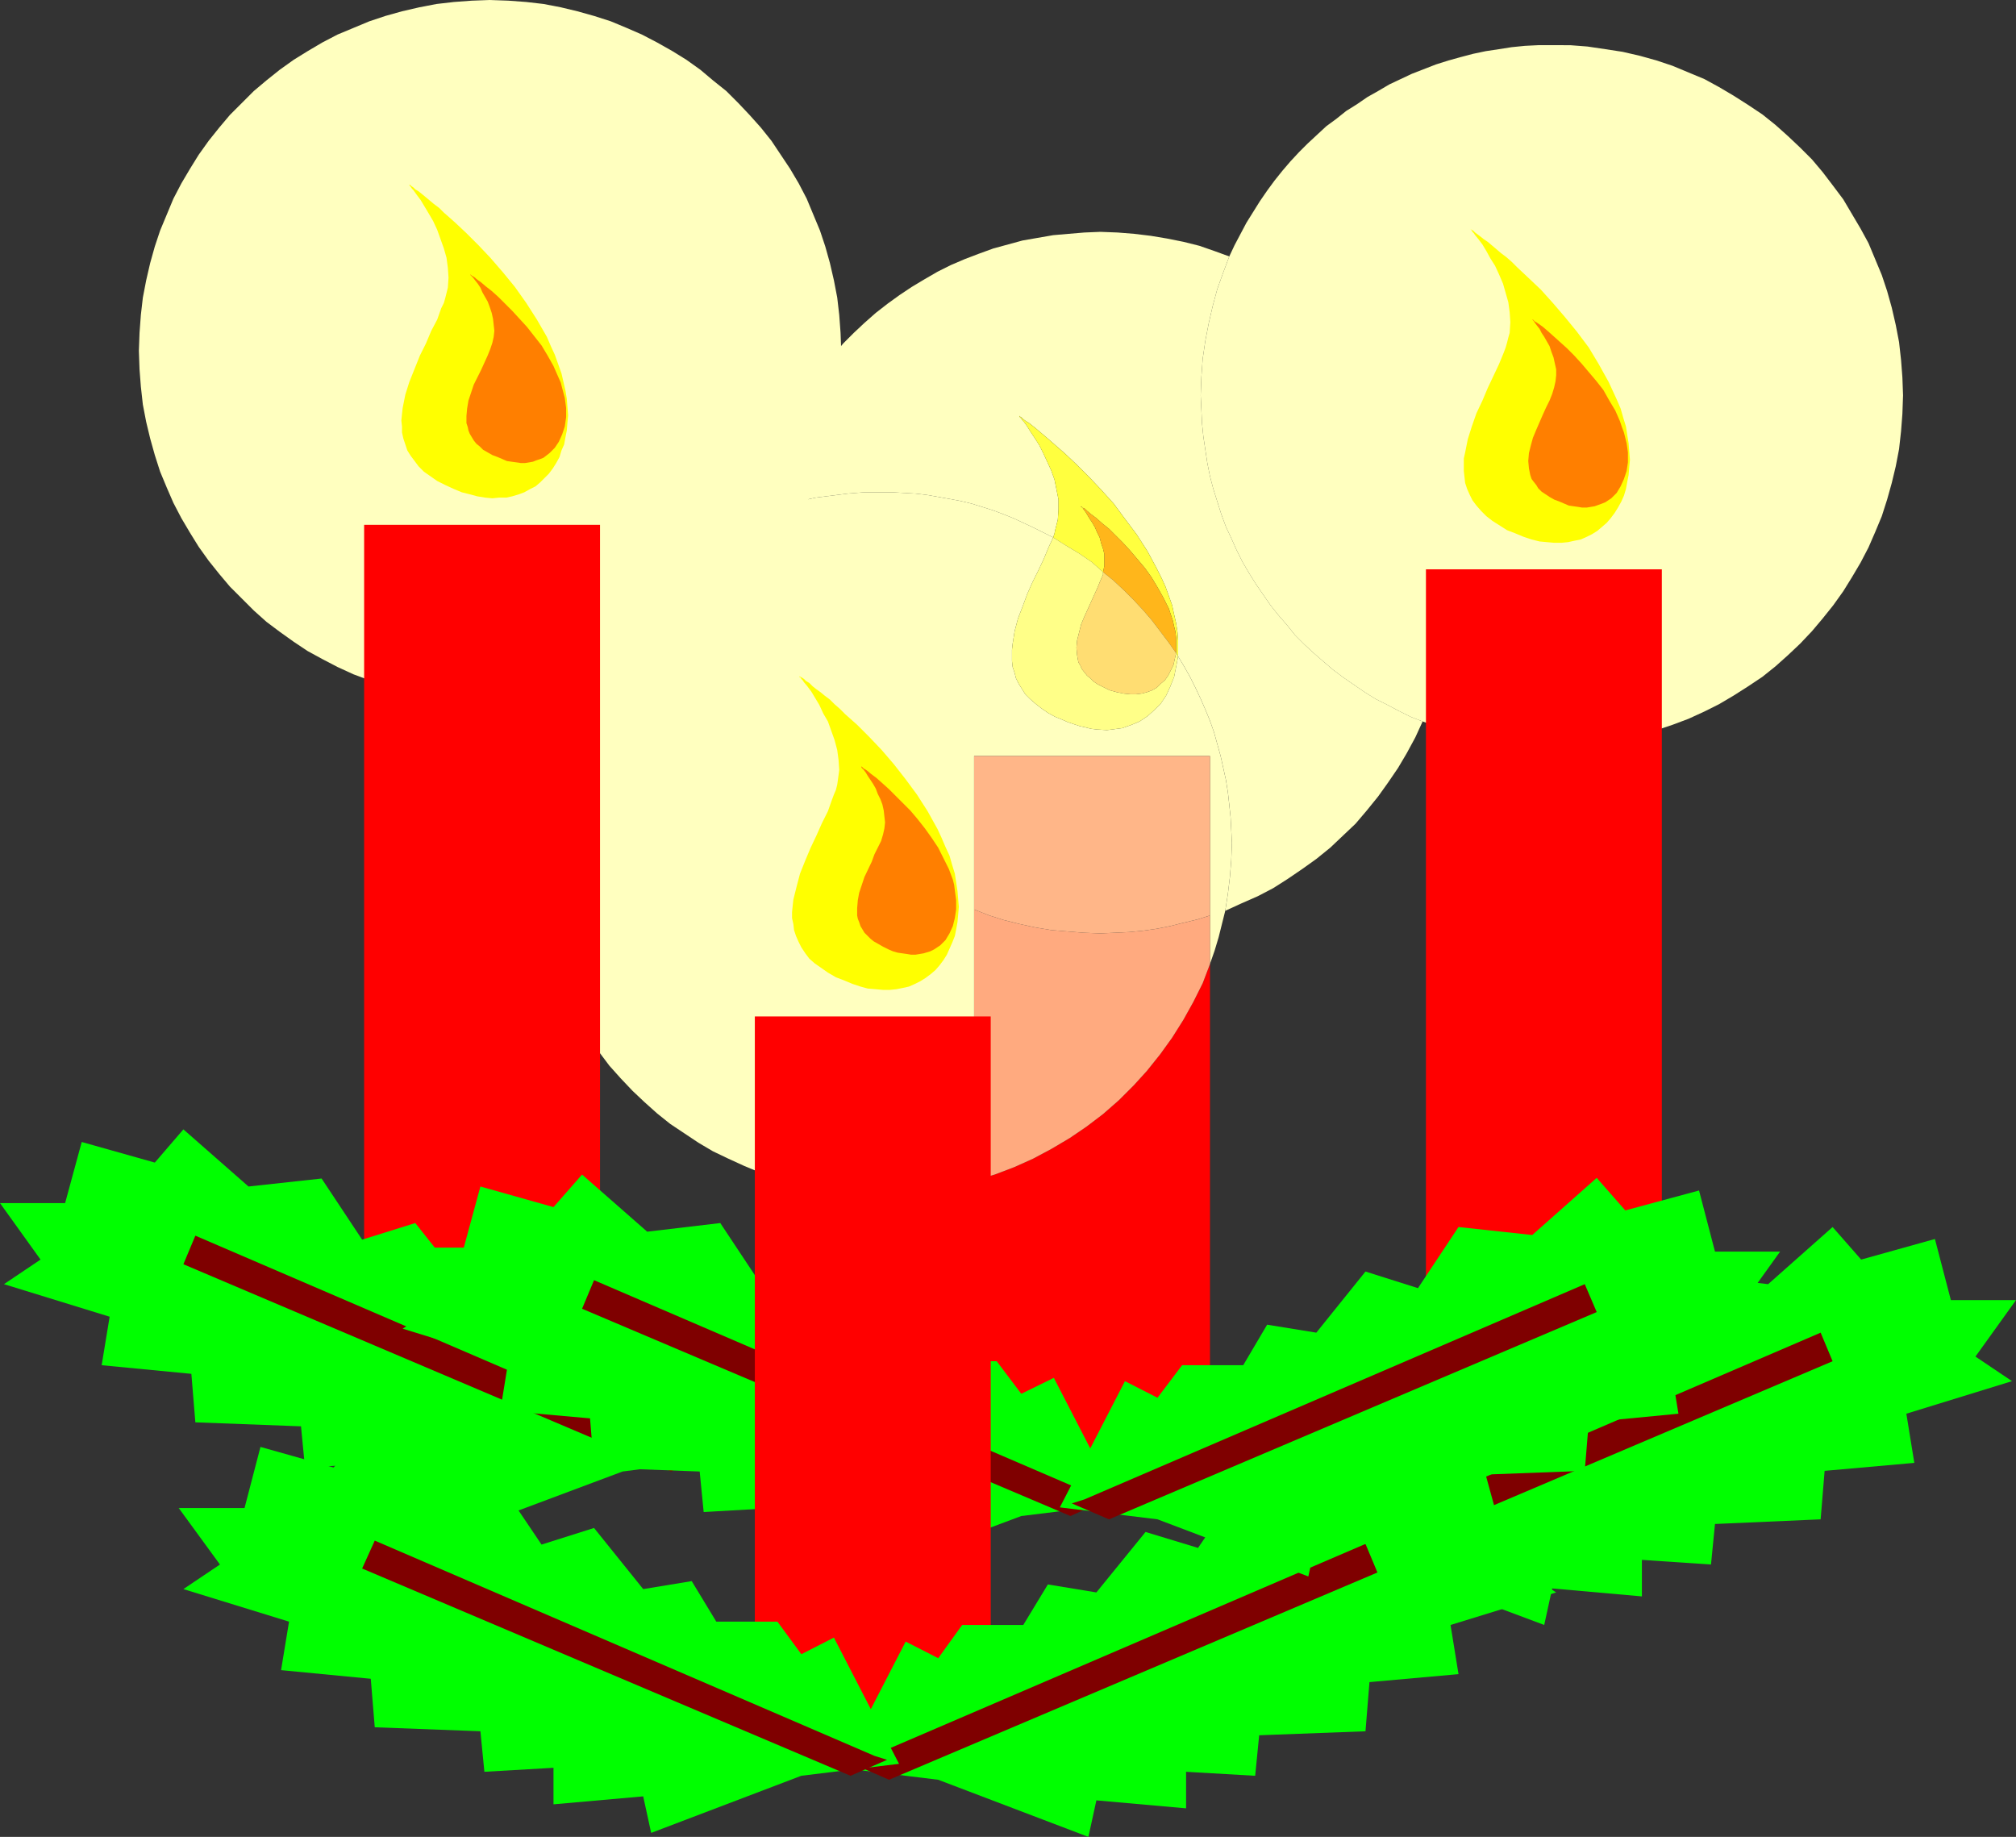
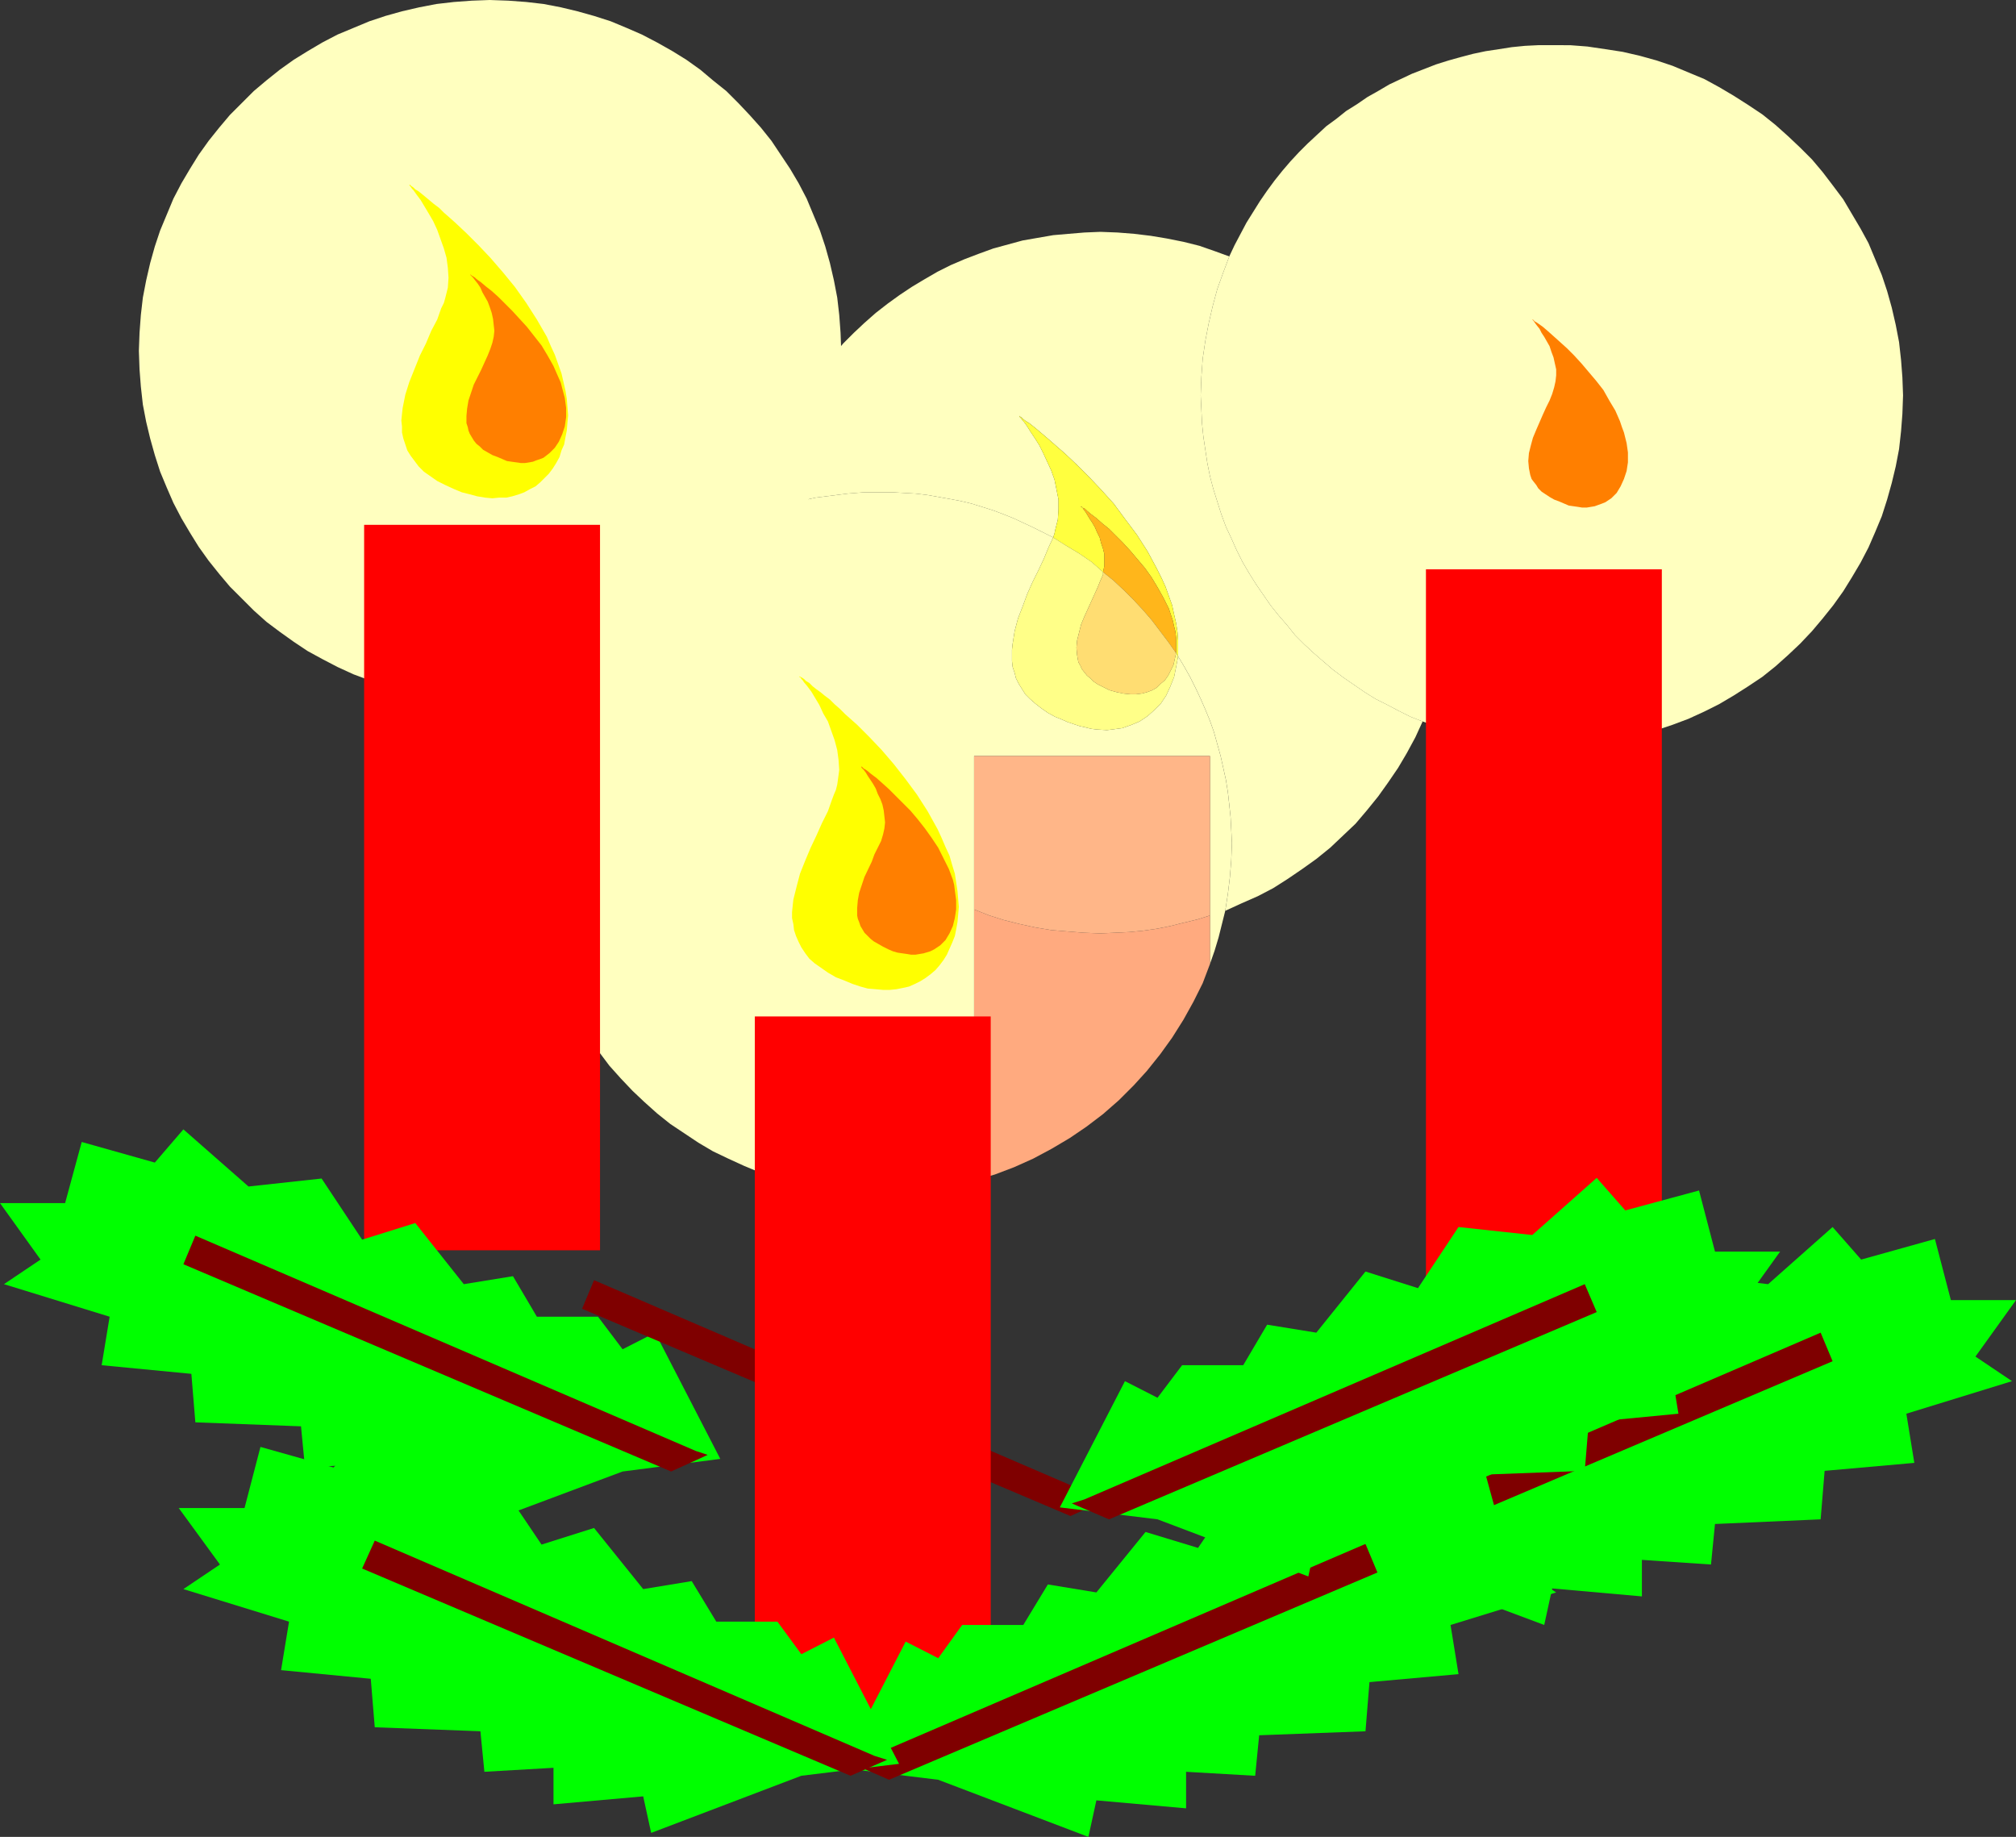
<svg xmlns="http://www.w3.org/2000/svg" xmlns:ns1="http://sodipodi.sourceforge.net/DTD/sodipodi-0.dtd" xmlns:ns2="http://www.inkscape.org/namespaces/inkscape" version="1.0" width="129.724mm" height="118.198mm" id="svg32" ns1:docname="Candles 05.wmf">
  <rect width="100%" height="100%" fill="#333333" stroke="none" />
  <ns1:namedview id="namedview32" pagecolor="#ffffff" bordercolor="#000000" borderopacity="0.25" ns2:showpageshadow="2" ns2:pageopacity="0.0" ns2:pagecheckerboard="0" ns2:deskcolor="#d1d1d1" ns2:document-units="mm" />
  <defs id="defs1">
    <pattern id="WMFhbasepattern" patternUnits="userSpaceOnUse" width="6" height="6" x="0" y="0" />
  </defs>
  <path style="fill:#ffffbf;fill-opacity:1;fill-rule:evenodd;stroke:none" d="m 292.011,96.132 0.162,-4.362 0.323,-4.524 0.646,-4.362 0.808,-4.201 0.97,-4.201 1.131,-4.201 1.454,-4.039 1.454,-3.878 -3.555,-1.293 -3.717,-1.293 -3.878,-0.969 -4.04,-0.808 -3.878,-0.646 -4.04,-0.485 -4.04,-0.323 -4.202,-0.162 -3.878,0.162 -3.878,0.323 -3.717,0.323 -3.717,0.646 -3.717,0.646 -3.555,0.969 -3.555,0.969 -3.555,1.293 -3.394,1.293 -3.394,1.454 -3.232,1.616 -3.07,1.777 -3.232,1.939 -2.909,1.939 -2.909,2.1 -2.909,2.262 -2.747,2.424 -2.586,2.424 -2.586,2.585 -2.262,2.747 -2.262,2.747 -2.262,2.908 -2.101,2.908 -1.939,3.07 -1.778,3.231 -1.616,3.231 -1.454,3.231 -1.454,3.393 -1.293,3.393 -1.131,3.554 -0.97,3.554 -0.808,3.716 3.555,-1.293 3.717,-1.131 3.717,-0.969 3.717,-0.808 3.878,-0.485 3.878,-0.485 4.04,-0.323 h 3.878 2.909 l 2.747,0.162 2.909,0.162 2.747,0.323 2.747,0.485 2.747,0.485 2.586,0.485 2.747,0.646 2.586,0.808 2.586,0.808 2.586,0.969 2.424,0.969 4.848,2.262 4.848,2.424 0.323,-0.969 0.162,-0.808 0.323,-1.293 0.323,-1.293 0.162,-2.424 v -2.424 l -0.485,-2.424 -0.485,-2.424 -0.808,-2.262 -0.97,-2.1 -0.97,-2.1 -0.97,-1.939 -1.131,-1.777 -0.97,-1.454 -0.808,-1.293 -0.808,-1.131 -0.323,-0.323 -0.323,-0.485 -0.323,-0.323 -0.162,-0.162 v -0.162 h -0.162 0.162 l 0.162,0.162 0.485,0.323 0.323,0.323 0.646,0.485 0.808,0.485 0.808,0.646 0.808,0.646 2.101,1.777 1.131,0.969 1.293,1.131 1.293,1.131 1.293,1.131 2.909,2.747 2.909,2.908 2.909,3.07 3.07,3.393 2.747,3.716 2.909,3.878 2.586,4.039 2.262,4.201 1.131,2.262 0.97,2.1 0.808,2.262 0.808,2.262 0.485,2.262 0.485,2.1 0.323,2.1 0.162,2.1 v 1.939 1.939 l 1.454,2.424 1.454,2.585 1.293,2.585 1.293,2.747 1.131,2.585 1.131,2.747 0.97,2.747 0.808,2.908 0.808,2.908 0.646,2.908 0.646,2.908 0.485,3.07 0.323,2.908 0.323,3.07 0.162,3.07 0.162,3.231 -0.162,4.201 -0.323,4.039 -0.485,4.039 -0.646,4.201 3.878,-1.777 4.04,-1.777 3.717,-1.939 3.555,-2.262 3.555,-2.424 3.394,-2.424 3.394,-2.747 3.07,-2.908 3.07,-2.908 2.747,-3.231 2.747,-3.393 2.424,-3.393 2.424,-3.554 2.101,-3.554 2.101,-3.878 1.778,-3.878 -2.909,-1.131 -2.909,-1.454 -2.747,-1.454 -2.909,-1.454 -2.586,-1.616 -2.586,-1.777 -2.586,-1.777 -2.586,-1.939 -2.262,-1.939 -2.424,-2.1 -2.262,-2.1 -2.262,-2.262 -1.939,-2.424 -2.101,-2.424 -1.939,-2.424 -1.778,-2.585 -1.778,-2.585 -1.616,-2.585 -1.616,-2.747 -1.454,-2.908 -1.293,-2.908 -1.293,-2.747 -1.131,-3.07 -0.97,-3.07 -0.97,-3.07 -0.808,-3.07 -0.646,-3.231 -0.485,-3.231 -0.485,-3.231 -0.323,-3.231 -0.162,-3.393 z" id="path1" />
-   <path style="fill:#ff0000;fill-opacity:1;fill-rule:evenodd;stroke:none" d="m 236.905,287.105 v 73.351 h 57.368 V 234.434 l -1.778,4.685 -2.262,4.524 -2.424,4.362 -2.747,4.362 -2.909,4.039 -3.232,4.039 -3.232,3.554 -3.555,3.554 -3.878,3.393 -4.04,3.07 -4.04,2.747 -4.363,2.585 -4.525,2.424 -4.686,2.1 -4.686,1.777 z" id="path2" />
  <path style="fill:#ffff3f;fill-opacity:1;fill-rule:evenodd;stroke:none" d="m 262.923,123.114 v 0 l 0.162,0.162 0.162,0.162 0.323,0.162 0.323,0.162 0.485,0.485 0.97,0.808 1.293,0.969 1.454,1.293 1.616,1.293 1.616,1.616 1.778,1.777 1.778,1.939 1.778,2.1 1.778,2.1 1.616,2.262 1.454,2.424 1.454,2.585 1.293,2.585 0.485,1.454 0.485,1.454 0.323,1.454 0.323,1.293 0.162,1.454 v 1.293 1.131 1.293 l 0.485,0.808 v -1.939 -1.939 l -0.162,-2.1 -0.323,-2.1 -0.485,-2.1 -0.485,-2.262 -0.808,-2.262 -0.808,-2.262 -0.97,-2.1 -1.131,-2.262 -2.262,-4.201 -2.586,-4.039 -2.909,-3.878 -2.747,-3.716 -3.07,-3.393 -2.909,-3.07 -2.909,-2.908 -2.909,-2.747 -1.293,-1.131 -1.293,-1.131 -1.293,-1.131 -1.131,-0.969 -2.101,-1.777 -0.808,-0.646 -0.808,-0.646 -0.808,-0.485 -0.646,-0.485 -0.323,-0.323 -0.485,-0.323 -0.162,-0.162 h -0.162 0.162 v 0.162 l 0.162,0.162 0.323,0.323 0.323,0.485 0.323,0.323 0.808,1.131 0.808,1.293 0.97,1.454 1.131,1.777 0.97,1.939 0.97,2.1 0.97,2.1 0.808,2.262 0.485,2.424 0.485,2.424 v 2.424 l -0.162,2.424 -0.323,1.293 -0.323,1.293 -0.162,0.808 -0.323,0.969 3.07,1.939 3.232,1.939 3.07,2.1 2.747,2.424 0.323,-1.454 v -1.454 -1.454 l -0.323,-1.293 -0.485,-1.454 -0.323,-1.293 -0.646,-1.293 -0.485,-1.131 -0.646,-1.131 -0.646,-0.969 -0.485,-0.808 -0.485,-0.808 -0.485,-0.646 -0.323,-0.485 -0.323,-0.162 z" id="path3" />
  <path style="fill:#ffb61b;fill-opacity:1;fill-rule:evenodd;stroke:none" d="m 284.254,147.995 -1.293,-2.585 -1.454,-2.585 -1.454,-2.424 -1.616,-2.262 -1.778,-2.1 -1.778,-2.1 -1.778,-1.939 -1.778,-1.777 -1.616,-1.616 -1.616,-1.293 -1.454,-1.293 -1.293,-0.969 -0.97,-0.808 -0.485,-0.485 -0.323,-0.162 -0.323,-0.162 -0.162,-0.162 -0.162,-0.162 v 0 0.162 l 0.323,0.162 0.323,0.485 0.485,0.646 0.485,0.808 0.485,0.808 0.646,0.969 0.646,1.131 0.485,1.131 0.646,1.293 0.323,1.293 0.485,1.454 0.323,1.293 v 1.454 1.454 l -0.323,1.454 2.586,2.1 2.424,2.262 2.424,2.424 2.262,2.424 2.101,2.424 4.04,5.332 1.939,2.747 v -1.293 -1.131 -1.293 l -0.162,-1.454 -0.323,-1.293 -0.323,-1.454 -0.485,-1.454 z" id="path4" />
  <path style="fill:#ffffbf;fill-opacity:1;fill-rule:evenodd;stroke:none" d="m 377.497,10.987 h -3.394 l -3.232,0.162 -3.232,0.323 -3.07,0.485 -3.232,0.485 -3.07,0.646 -3.07,0.808 -2.909,0.808 -3.07,0.969 -2.909,1.131 -2.909,1.131 -2.747,1.293 -2.747,1.293 -2.747,1.616 -2.586,1.454 -2.586,1.777 -2.586,1.616 -2.424,1.939 -2.424,1.777 -2.262,2.1 -2.262,2.1 -2.101,2.1 -2.101,2.262 -1.939,2.262 -1.939,2.424 -1.778,2.424 -1.778,2.585 -1.616,2.585 -1.616,2.585 -1.454,2.747 -1.454,2.747 -1.293,2.747 -1.454,3.878 -1.454,4.039 -1.131,4.201 -0.97,4.201 -0.808,4.201 -0.646,4.362 -0.323,4.524 -0.162,4.362 0.162,3.393 0.162,3.393 0.323,3.231 0.485,3.231 0.485,3.231 0.646,3.231 0.808,3.07 0.97,3.07 0.97,3.07 1.131,3.07 1.293,2.747 1.293,2.908 1.454,2.908 1.616,2.747 1.616,2.585 1.778,2.585 1.778,2.585 1.939,2.424 2.101,2.424 1.939,2.424 2.262,2.262 2.262,2.1 2.424,2.1 2.262,1.939 2.586,1.939 2.586,1.777 2.586,1.777 2.586,1.616 2.909,1.454 2.747,1.454 2.909,1.454 2.909,1.131 3.717,1.293 3.717,1.293 3.878,0.969 3.878,0.969 4.04,0.646 4.04,0.485 4.04,0.323 h 4.202 4.363 l 4.202,-0.323 4.363,-0.646 4.202,-0.646 4.202,-0.969 4.04,-1.293 3.878,-1.293 3.878,-1.454 3.878,-1.777 3.555,-1.777 3.555,-2.1 3.555,-2.262 3.394,-2.262 3.232,-2.585 3.07,-2.747 2.909,-2.747 2.909,-3.07 2.586,-3.07 2.586,-3.231 2.424,-3.393 2.101,-3.393 2.101,-3.554 1.939,-3.716 1.616,-3.716 1.616,-3.878 1.293,-4.039 1.131,-4.039 0.97,-4.039 0.808,-4.201 0.485,-4.362 0.323,-4.201 0.162,-4.524 -0.162,-4.362 -0.323,-4.201 -0.485,-4.362 -0.808,-4.201 -0.97,-4.201 -1.131,-4.039 -1.293,-3.878 -1.616,-3.878 -1.616,-3.878 -1.939,-3.554 -2.101,-3.554 -2.101,-3.554 -2.424,-3.231 -2.586,-3.393 -2.586,-3.07 -2.909,-2.908 -2.909,-2.747 -3.07,-2.747 -3.232,-2.585 -3.394,-2.262 -3.555,-2.262 -3.555,-2.1 -3.555,-1.939 -3.878,-1.616 -3.878,-1.616 -3.878,-1.293 -4.04,-1.131 -4.202,-0.969 -4.202,-0.646 -4.363,-0.646 -4.202,-0.323 z" id="path5" />
  <path style="fill:#ffffbf;fill-opacity:1;fill-rule:evenodd;stroke:none" d="m 286.516,159.628 -0.485,2.585 -0.485,2.424 -0.97,2.424 -0.97,2.1 -1.293,1.939 -1.616,1.616 -1.616,1.454 -1.939,1.293 -1.939,0.808 -2.262,0.808 -2.424,0.323 -1.293,0.162 -2.586,-0.162 -1.293,-0.162 -1.293,-0.323 -1.454,-0.323 -1.454,-0.485 -1.454,-0.485 -1.454,-0.646 -1.616,-0.646 -1.778,-0.969 -1.616,-1.131 -1.454,-1.131 -1.293,-1.131 -1.131,-1.131 -0.808,-1.293 -0.808,-1.293 -0.646,-1.293 -0.323,-1.293 -0.485,-1.454 -0.162,-1.454 v -1.454 -1.293 l 0.162,-1.454 0.485,-3.07 0.808,-3.07 1.131,-2.908 1.131,-3.07 1.293,-2.908 1.454,-2.908 1.293,-2.747 1.131,-2.747 1.131,-2.424 -4.848,-2.424 -4.848,-2.262 -2.424,-0.969 -2.586,-0.969 -2.586,-0.808 -2.586,-0.808 -2.747,-0.646 -2.586,-0.485 -2.747,-0.485 -2.747,-0.485 -2.747,-0.323 -2.909,-0.162 -2.747,-0.162 h -2.909 -3.878 l -4.04,0.323 -3.878,0.485 -3.878,0.485 -3.717,0.808 -3.717,0.969 -3.717,1.131 -3.555,1.293 -2.909,1.293 -2.909,1.293 -2.909,1.293 -2.747,1.616 -2.747,1.616 -2.747,1.616 -2.586,1.939 -2.586,1.939 -2.424,1.939 -2.424,2.1 -2.262,2.1 -2.262,2.262 -2.101,2.262 -2.101,2.424 -1.939,2.585 -1.939,2.585 -1.778,2.585 -1.616,2.747 -1.616,2.747 -1.454,2.747 -1.293,2.908 -1.293,2.908 -1.131,3.07 -1.131,3.07 -0.97,3.07 -0.808,3.231 -0.646,3.07 -0.646,3.231 -0.323,3.393 -0.485,3.393 -0.162,3.231 v 3.554 l 0.162,4.362 0.323,4.201 0.485,4.362 0.646,4.201 1.131,4.039 1.131,4.039 1.293,4.039 1.616,3.878 1.616,3.878 1.939,3.554 1.939,3.554 2.262,3.554 2.424,3.231 2.424,3.231 2.747,3.07 2.909,3.07 2.909,2.747 3.07,2.747 3.232,2.585 3.394,2.262 3.394,2.262 3.555,2.1 3.717,1.777 3.878,1.777 3.878,1.616 3.878,1.131 4.04,1.293 4.202,0.969 4.202,0.646 4.202,0.646 4.363,0.323 h 4.363 2.909 l 3.07,-0.162 2.747,-0.162 2.909,-0.485 2.909,-0.323 2.747,-0.646 2.747,-0.485 2.747,-0.808 v -65.919 -37.322 h 57.368 v 38.776 11.794 l 1.131,-3.231 0.97,-3.231 0.808,-3.231 0.808,-3.231 0.646,-4.201 0.485,-4.039 0.323,-4.039 0.162,-4.201 -0.162,-3.231 -0.162,-3.07 -0.323,-3.07 -0.323,-2.908 -0.485,-3.07 -0.646,-2.908 -0.646,-2.908 -0.808,-2.908 -0.808,-2.908 -0.97,-2.747 -1.131,-2.747 -1.131,-2.585 -1.293,-2.747 -1.293,-2.585 -1.454,-2.585 z" id="path6" />
  <path style="fill:#ffaa7f;fill-opacity:1;fill-rule:evenodd;stroke:none" d="m 267.609,227.002 -4.04,-0.162 -4.04,-0.323 -3.878,-0.323 -3.878,-0.646 -3.717,-0.808 -3.878,-0.969 -3.555,-1.131 -3.717,-1.454 v 65.919 l 5.01,-1.454 4.686,-1.777 4.686,-2.1 4.525,-2.424 4.363,-2.585 4.04,-2.747 4.04,-3.07 3.878,-3.393 3.555,-3.554 3.232,-3.554 3.232,-4.039 2.909,-4.039 2.747,-4.362 2.424,-4.362 2.262,-4.524 1.778,-4.685 v -11.794 l -3.07,0.969 -3.394,0.808 -3.232,0.808 -3.232,0.646 -3.394,0.485 -3.394,0.323 -3.394,0.162 z" id="path7" />
  <path style="fill:#ffb688;fill-opacity:1;fill-rule:evenodd;stroke:none" d="m 294.273,222.639 v -38.776 h -57.368 v 37.322 l 3.717,1.454 3.555,1.131 3.878,0.969 3.717,0.808 3.878,0.646 3.878,0.323 4.04,0.323 4.04,0.162 3.555,-0.162 3.394,-0.162 3.394,-0.323 3.394,-0.485 3.232,-0.646 3.232,-0.808 3.394,-0.808 z" id="path8" />
  <path style="fill:#ffff88;fill-opacity:1;fill-rule:evenodd;stroke:none" d="m 256.621,174.331 1.616,0.646 1.454,0.646 1.454,0.485 1.454,0.485 1.454,0.323 1.293,0.323 1.293,0.162 2.586,0.162 1.293,-0.162 2.424,-0.323 2.262,-0.808 1.939,-0.808 1.939,-1.293 1.616,-1.454 1.616,-1.616 1.293,-1.939 0.97,-2.1 0.97,-2.424 0.485,-2.424 0.485,-2.585 -0.485,-0.808 -0.323,1.454 -0.323,1.454 -0.646,1.293 -0.646,1.293 -0.808,1.131 -0.97,0.808 -0.97,0.969 -1.131,0.646 -1.293,0.485 -1.293,0.323 -1.293,0.162 h -1.454 l -1.616,-0.162 -1.616,-0.323 -1.778,-0.485 -1.616,-0.808 -1.293,-0.646 -0.97,-0.646 -0.808,-0.808 -0.808,-0.646 -0.646,-0.808 -0.646,-0.808 -0.323,-0.808 -0.485,-0.808 -0.162,-0.808 -0.162,-0.969 -0.162,-1.777 0.162,-1.777 0.485,-1.939 0.485,-1.939 0.808,-1.939 1.616,-3.554 0.808,-1.777 0.808,-1.777 0.646,-1.616 0.646,-1.454 v -0.646 l -2.747,-2.424 -3.07,-2.1 -3.232,-1.939 -3.07,-1.939 -1.131,2.424 -1.131,2.747 -1.293,2.747 -1.454,2.908 -1.293,2.908 -1.131,3.07 -1.131,2.908 -0.808,3.07 -0.485,3.07 -0.162,1.454 v 1.293 1.454 l 0.162,1.454 0.485,1.454 0.323,1.293 0.646,1.293 0.808,1.293 0.808,1.293 1.131,1.131 1.293,1.131 1.454,1.131 1.616,1.131 z" id="path9" />
  <path style="fill:#ffdd72;fill-opacity:1;fill-rule:evenodd;stroke:none" d="m 268.256,139.109 v 0.646 l -0.646,1.454 -0.646,1.616 -0.808,1.777 -0.808,1.777 -1.616,3.554 -0.808,1.939 -0.485,1.939 -0.485,1.939 -0.162,1.777 0.162,1.777 0.162,0.969 0.162,0.808 0.485,0.808 0.323,0.808 0.646,0.808 0.646,0.808 0.808,0.646 0.808,0.808 0.97,0.646 1.293,0.646 1.616,0.808 1.778,0.485 1.616,0.323 1.616,0.162 h 1.454 l 1.293,-0.162 1.293,-0.323 1.293,-0.485 1.131,-0.646 0.97,-0.969 0.97,-0.808 0.808,-1.131 0.646,-1.293 0.646,-1.293 0.323,-1.454 0.323,-1.454 -1.939,-2.747 -4.04,-5.332 -2.101,-2.424 -2.262,-2.424 -2.424,-2.424 -2.424,-2.262 z" id="path10" />
  <path style="fill:#ffffbf;fill-opacity:1;fill-rule:evenodd;stroke:none" d="m 119.099,170.615 4.525,-0.162 4.363,-0.323 4.202,-0.485 4.202,-0.646 4.04,-1.131 4.04,-1.131 4.04,-1.293 3.878,-1.454 3.717,-1.777 3.717,-1.939 3.717,-1.939 3.394,-2.262 3.394,-2.424 3.07,-2.424 3.232,-2.747 2.909,-2.908 2.747,-2.908 2.747,-3.07 2.586,-3.231 2.262,-3.393 2.262,-3.393 2.101,-3.554 1.939,-3.716 1.616,-3.716 1.616,-3.878 1.293,-4.039 1.131,-4.039 0.97,-4.039 0.808,-4.201 0.485,-4.362 0.323,-4.201 0.162,-4.524 -0.162,-4.362 -0.323,-4.362 -0.485,-4.201 -0.808,-4.201 -0.97,-4.201 -1.131,-4.039 -1.293,-3.878 -1.616,-3.878 -1.616,-3.878 -1.939,-3.716 -2.101,-3.554 -2.262,-3.393 -2.262,-3.393 -2.586,-3.231 -2.747,-3.07 -2.747,-2.908 -2.909,-2.908 -3.232,-2.585 -3.07,-2.585 -3.394,-2.424 -3.394,-2.1 -3.717,-2.1 -3.717,-1.939 -3.717,-1.616 -3.878,-1.616 -4.04,-1.293 -4.04,-1.131 -4.04,-0.969 -4.202,-0.808 -4.202,-0.485 -4.363,-0.323 L 119.099,0 l -4.363,0.162 -4.363,0.323 -4.202,0.485 -4.202,0.808 -4.202,0.969 -4.04,1.131 -3.878,1.293 -3.878,1.616 -3.878,1.616 -3.717,1.939 -3.555,2.1 -3.394,2.1 -3.394,2.424 -3.232,2.585 -3.07,2.585 -2.909,2.908 -2.909,2.908 -2.586,3.07 -2.586,3.231 -2.424,3.393 -2.101,3.393 -2.101,3.554 -1.939,3.716 -1.616,3.878 -1.616,3.878 -1.293,3.878 -1.131,4.039 -0.97,4.201 -0.808,4.201 -0.485,4.201 -0.323,4.362 -0.162,4.362 0.162,4.524 0.323,4.201 0.485,4.362 0.808,4.201 0.97,4.039 1.131,4.039 1.293,4.039 1.616,3.878 1.616,3.716 1.939,3.716 2.101,3.554 2.101,3.393 2.424,3.393 2.586,3.231 2.586,3.07 2.909,2.908 2.909,2.908 3.07,2.747 3.232,2.424 3.394,2.424 3.394,2.262 3.555,1.939 3.717,1.939 3.878,1.777 3.878,1.454 3.878,1.293 4.04,1.131 4.202,1.131 4.202,0.646 4.202,0.485 4.363,0.323 z" id="path11" />
  <path style="fill:#ff0000;fill-opacity:1;fill-rule:evenodd;stroke:none" d="M 145.925,304.069 V 127.638 H 88.557 v 176.431 z" id="path12" />
  <path style="fill:#ffff00;fill-opacity:1;fill-rule:evenodd;stroke:none" d="m 99.384,44.754 v 0.162 h 0.162 l 0.162,0.323 0.162,0.162 0.323,0.485 0.323,0.323 0.808,1.131 0.97,1.293 0.97,1.616 0.97,1.616 1.131,1.939 0.97,2.1 0.808,2.262 0.808,2.262 0.646,2.262 0.323,2.424 0.162,2.424 -0.162,2.424 -0.323,1.293 -0.323,1.293 -0.323,1.131 -0.646,1.293 -0.97,2.747 -1.454,2.747 -1.293,3.07 -1.454,2.908 -1.293,3.231 -1.293,3.231 -0.97,3.07 -0.646,3.231 -0.162,1.454 -0.162,1.616 0.162,1.454 v 1.454 l 0.323,1.454 0.485,1.454 0.485,1.454 0.808,1.293 0.97,1.293 0.97,1.293 1.293,1.293 1.616,1.131 1.616,1.131 1.939,0.969 2.101,0.969 1.939,0.808 1.939,0.485 1.778,0.485 1.939,0.323 1.778,0.162 1.616,-0.162 h 1.778 l 1.454,-0.323 1.616,-0.485 1.293,-0.485 1.454,-0.808 1.293,-0.646 1.131,-0.969 1.131,-1.131 0.97,-0.969 0.97,-1.293 0.808,-1.293 0.808,-1.454 0.485,-1.616 0.646,-1.454 0.323,-1.777 0.323,-1.616 0.162,-1.939 0.162,-1.777 -0.162,-1.939 -0.162,-2.1 -0.323,-1.939 -0.485,-2.1 -0.485,-2.1 -0.808,-2.262 -0.808,-2.262 -0.97,-2.1 -0.97,-2.262 -2.424,-4.201 -2.586,-4.039 -2.747,-3.878 -2.909,-3.554 -3.07,-3.554 -2.909,-3.07 -2.909,-2.908 -2.747,-2.585 -1.454,-1.293 -1.293,-1.131 -1.131,-1.131 -1.293,-0.969 -0.97,-0.808 -0.97,-0.808 -0.97,-0.808 -0.808,-0.646 -0.808,-0.485 -0.485,-0.485 -0.485,-0.323 -0.323,-0.323 h -0.323 z" id="path13" />
  <path style="fill:#ff7f00;fill-opacity:1;fill-rule:evenodd;stroke:none" d="m 114.413,66.727 v 0.162 l 0.323,0.323 0.323,0.323 0.485,0.646 0.646,0.808 0.646,0.969 0.485,1.131 0.646,1.131 0.646,1.131 0.485,1.293 0.485,1.454 0.323,1.454 0.162,1.454 0.162,1.454 -0.162,1.454 -0.323,1.454 -0.485,1.454 -0.646,1.616 -0.808,1.777 -0.808,1.777 -1.778,3.554 -0.646,1.939 -0.646,1.939 -0.323,1.939 -0.162,1.777 v 1.777 l 0.323,0.969 0.162,0.808 0.323,0.808 0.485,0.808 0.485,0.808 0.646,0.808 0.808,0.646 0.808,0.808 1.131,0.646 1.131,0.646 1.293,0.485 1.131,0.485 1.131,0.485 1.131,0.162 1.131,0.162 1.131,0.162 h 0.97 l 0.97,-0.162 0.97,-0.162 0.808,-0.323 0.97,-0.323 0.808,-0.323 1.454,-1.131 1.293,-1.293 0.97,-1.454 0.808,-1.777 0.646,-1.939 0.323,-2.262 v -2.262 l -0.323,-2.424 -0.646,-2.424 -0.323,-1.293 -0.646,-1.454 -1.131,-2.585 -1.454,-2.585 -1.454,-2.424 -1.778,-2.262 -1.778,-2.262 -1.778,-1.939 -1.778,-1.939 -1.778,-1.777 -1.616,-1.616 -1.616,-1.454 -1.454,-1.131 -1.131,-0.969 -1.131,-0.808 -0.323,-0.323 -0.485,-0.323 -0.323,-0.162 -0.162,-0.162 z" id="path14" />
  <path style="fill:#00ff00;fill-opacity:1;fill-rule:evenodd;stroke:none" d="m 175.174,354.801 -15.837,-30.698 -7.918,4.039 -5.979,-7.917 h -14.867 l -5.818,-9.856 -11.958,1.939 -11.797,-14.864 -12.928,4.039 -9.858,-14.864 -17.776,1.939 -15.837,-13.895 -6.949,8.078 -17.776,-5.009 -4.04,14.864 H 0 l 9.858,13.733 -8.888,5.978 25.694,7.917 -1.939,11.794 21.816,2.1 0.97,11.794 25.694,0.969 0.97,10.017 16.968,-0.969 v 8.725 l 21.654,-1.939 1.939,8.886 36.683,-13.733 z" id="path15" />
  <path style="fill:#7f0000;fill-opacity:1;fill-rule:evenodd;stroke:none" d="m 169.195,352.862 -121.685,-52.348 -2.909,6.947 118.614,50.409 8.888,-4.039 z" id="path16" />
-   <path style="fill:#00ff00;fill-opacity:1;fill-rule:evenodd;stroke:none" d="m 272.134,365.788 -15.837,-30.698 -7.918,3.878 -5.979,-7.917 h -14.867 l -5.818,-9.856 -11.958,1.939 -11.797,-14.703 -12.928,3.878 -9.858,-14.864 -17.776,2.1 -15.837,-13.895 -6.949,7.917 -17.776,-5.009 -4.04,14.864 H 96.96 l 9.858,13.895 -8.888,5.816 25.694,7.917 -1.939,11.956 21.816,1.939 0.97,11.956 25.694,0.969 0.97,9.856 16.968,-0.969 v 8.886 l 21.654,-2.1 1.939,8.886 36.683,-13.733 z" id="path17" />
  <path style="fill:#7f0000;fill-opacity:1;fill-rule:evenodd;stroke:none" d="m 266.155,363.687 -121.685,-52.348 -2.909,6.947 118.776,50.409 8.888,-4.039 z" id="path18" />
  <path style="fill:#ff0000;fill-opacity:1;fill-rule:evenodd;stroke:none" d="M 404.161,314.894 V 138.463 h -57.368 v 176.431 z" id="path19" />
-   <path style="fill:#ffff00;fill-opacity:1;fill-rule:evenodd;stroke:none" d="m 357.62,55.741 v 0 l 0.162,0.162 0.162,0.162 0.162,0.323 0.323,0.323 0.323,0.485 0.808,0.969 0.97,1.293 0.97,1.616 0.97,1.777 1.131,1.777 0.97,2.1 0.97,2.262 0.646,2.262 0.646,2.262 0.323,2.424 0.162,2.424 -0.162,2.585 -0.323,1.131 -0.323,1.293 -0.323,1.131 -0.485,1.293 -1.131,2.747 -1.293,2.747 -1.454,3.07 -1.293,3.07 -1.454,3.07 -1.131,3.231 -0.97,3.07 -0.646,3.231 -0.323,1.454 v 1.616 1.454 l 0.162,1.454 0.162,1.454 0.485,1.454 0.646,1.454 0.646,1.293 0.97,1.293 1.131,1.293 1.293,1.293 1.454,1.131 1.778,1.131 1.778,1.131 2.101,0.808 1.939,0.808 1.939,0.646 1.939,0.485 1.778,0.162 1.778,0.162 h 1.778 l 1.616,-0.162 1.454,-0.323 1.616,-0.323 1.454,-0.646 1.293,-0.646 1.293,-0.808 1.131,-0.969 1.131,-0.969 0.97,-1.131 0.97,-1.293 0.808,-1.293 0.808,-1.454 0.646,-1.454 0.485,-1.616 0.323,-1.777 0.323,-1.616 0.162,-1.939 0.162,-1.777 -0.162,-1.939 -0.162,-2.1 -0.323,-1.939 -0.323,-2.1 -0.646,-2.1 -0.646,-2.262 -0.97,-2.262 -0.97,-2.1 -0.97,-2.1 -2.424,-4.362 -2.424,-4.039 -2.909,-3.878 -2.909,-3.554 -2.909,-3.393 -2.909,-3.231 -3.07,-2.908 -2.747,-2.585 -1.293,-1.293 -1.293,-1.131 -1.293,-0.969 -1.131,-0.969 -2.101,-1.777 -0.97,-0.646 -0.808,-0.646 -0.646,-0.485 -0.646,-0.485 -0.485,-0.485 -0.323,-0.162 z" id="path20" />
  <path style="fill:#ff7f00;fill-opacity:1;fill-rule:evenodd;stroke:none" d="m 372.649,77.714 v 0 l 0.323,0.323 0.323,0.485 0.485,0.646 0.646,0.808 0.485,0.969 0.646,0.969 0.646,1.131 0.646,1.131 0.485,1.454 0.485,1.293 0.323,1.454 0.323,1.454 v 1.454 l -0.162,1.454 -0.323,1.454 -0.485,1.616 -0.646,1.616 -0.808,1.616 -0.808,1.777 -1.616,3.716 -0.808,1.939 -0.485,1.777 -0.485,1.939 -0.162,1.939 0.162,1.777 0.162,0.808 0.162,0.808 0.323,0.969 0.485,0.646 0.646,0.808 0.485,0.808 0.808,0.808 0.97,0.646 0.97,0.646 1.131,0.646 1.293,0.485 1.131,0.485 1.131,0.485 1.131,0.162 1.131,0.162 0.97,0.162 h 1.131 l 1.939,-0.323 1.778,-0.646 0.808,-0.323 1.454,-0.969 1.293,-1.293 0.97,-1.616 0.808,-1.777 0.646,-1.939 0.323,-2.1 v -2.424 l -0.323,-2.262 -0.323,-1.293 -0.323,-1.293 -0.485,-1.293 -0.485,-1.454 -1.131,-2.585 -1.454,-2.424 -1.454,-2.585 -1.778,-2.262 -1.778,-2.1 -1.778,-2.1 -1.778,-1.939 -1.778,-1.777 -1.616,-1.454 -1.616,-1.454 -1.454,-1.293 -1.131,-0.969 -1.131,-0.808 -0.485,-0.323 -0.323,-0.162 -0.323,-0.323 -0.162,-0.162 z" id="path21" />
  <path style="fill:#00ff00;fill-opacity:1;fill-rule:evenodd;stroke:none" d="m 315.281,378.39 15.675,-30.536 7.918,3.878 5.979,-7.917 h 14.867 l 5.979,-9.856 11.797,1.939 11.958,-14.864 12.766,4.039 10.019,-14.864 17.776,2.1 15.675,-13.895 6.949,7.917 17.938,-5.009 3.878,14.864 h 15.837 l -9.858,13.733 8.888,5.978 -25.694,7.917 1.939,11.956 -21.816,1.939 -0.97,11.794 -25.694,1.131 -0.97,9.856 -16.806,-1.131 v 8.886 l -21.816,-1.939 -1.939,8.886 -36.683,-13.733 z" id="path22" />
  <path style="fill:#7f0000;fill-opacity:1;fill-rule:evenodd;stroke:none" d="m 321.099,376.451 121.685,-52.348 2.909,6.947 -118.614,50.409 -8.888,-4.039 z" id="path23" />
-   <path style="fill:#ff0000;fill-opacity:1;fill-rule:evenodd;stroke:none" d="m 240.945,423.79 v -176.593 h -57.368 v 176.593 z" id="path24" />
+   <path style="fill:#ff0000;fill-opacity:1;fill-rule:evenodd;stroke:none" d="m 240.945,423.79 v -176.593 h -57.368 v 176.593 " id="path24" />
  <path style="fill:#ffff00;fill-opacity:1;fill-rule:evenodd;stroke:none" d="m 194.405,164.314 v 0.162 0.162 l 0.323,0.162 0.162,0.323 0.323,0.323 0.323,0.485 0.808,0.969 0.97,1.293 0.97,1.616 0.97,1.616 0.97,2.1 1.131,1.939 0.808,2.262 0.808,2.262 0.646,2.424 0.323,2.424 0.162,2.424 -0.323,2.424 -0.162,1.131 -0.323,1.293 -0.485,1.131 -0.485,1.293 -0.97,2.747 -1.454,2.908 -1.293,2.908 -1.454,3.07 -1.293,3.07 -1.293,3.231 -0.808,3.07 -0.808,3.231 -0.162,1.454 -0.162,1.616 v 1.454 l 0.323,1.454 0.162,1.454 0.485,1.454 0.646,1.454 0.646,1.293 0.97,1.454 0.97,1.293 1.293,1.131 1.616,1.131 1.616,1.131 1.939,1.131 2.101,0.808 1.939,0.808 1.939,0.646 1.778,0.485 1.939,0.162 1.778,0.162 h 1.616 l 1.616,-0.162 1.616,-0.323 1.454,-0.323 1.454,-0.646 1.293,-0.646 1.293,-0.808 1.293,-0.969 1.131,-0.969 0.97,-1.131 0.97,-1.293 0.808,-1.293 0.646,-1.454 0.646,-1.454 0.646,-1.616 0.323,-1.616 0.323,-1.777 0.162,-1.777 0.162,-1.939 -0.162,-1.939 -0.162,-1.939 -0.323,-2.1 -0.323,-2.1 -0.646,-2.1 -0.646,-2.262 -0.97,-2.1 -0.97,-2.262 -0.97,-2.1 -2.424,-4.362 -2.586,-4.039 -2.747,-3.716 -2.909,-3.716 -2.909,-3.393 -3.07,-3.231 -2.909,-2.908 -2.909,-2.585 -1.293,-1.293 -1.293,-1.131 -1.131,-1.131 -1.293,-0.969 -0.97,-0.808 -1.131,-0.808 -0.808,-0.646 -0.808,-0.808 -0.808,-0.485 -0.485,-0.485 -0.485,-0.323 -0.323,-0.162 -0.323,-0.162 z" id="path25" />
  <path style="fill:#ff7f00;fill-opacity:1;fill-rule:evenodd;stroke:none" d="m 209.433,186.448 v 0 l 0.162,0.323 0.485,0.485 0.485,0.646 0.485,0.808 0.646,0.969 0.646,0.969 0.646,1.131 0.485,1.293 0.646,1.293 0.485,1.293 0.323,1.454 0.162,1.454 0.162,1.454 -0.162,1.454 -0.323,1.454 -0.485,1.616 -0.808,1.616 -0.808,1.616 -0.646,1.777 -1.778,3.716 -0.646,1.939 -0.646,1.939 -0.323,1.777 -0.162,1.939 v 1.777 l 0.162,0.808 0.323,0.808 0.323,0.969 0.485,0.808 0.485,0.808 0.646,0.646 0.808,0.808 0.808,0.646 1.131,0.646 1.131,0.646 1.293,0.646 1.131,0.485 1.131,0.323 1.131,0.162 1.131,0.162 0.97,0.162 h 1.131 l 1.939,-0.323 1.616,-0.485 0.97,-0.485 1.454,-0.969 1.293,-1.293 0.97,-1.616 0.808,-1.777 0.485,-1.939 0.323,-2.1 v -2.262 l -0.323,-2.424 -0.162,-1.293 -0.323,-1.293 -0.485,-1.293 -0.485,-1.293 -1.293,-2.585 -1.293,-2.585 -1.616,-2.424 -1.616,-2.262 -1.778,-2.262 -1.778,-2.1 -1.778,-1.777 -1.778,-1.777 -1.616,-1.616 -1.616,-1.454 -1.454,-1.293 -1.293,-0.969 -0.97,-0.808 -0.485,-0.323 -0.323,-0.162 -0.323,-0.323 -0.162,-0.162 z" id="path26" />
  <path style="fill:#00ff00;fill-opacity:1;fill-rule:evenodd;stroke:none" d="m 204.424,429.93 15.837,-30.698 7.918,4.039 5.818,-8.078 h 14.867 l 5.979,-9.856 11.797,1.939 11.958,-14.703 12.766,3.878 10.019,-14.703 17.776,1.939 15.837,-13.895 6.949,7.917 17.776,-4.847 4.04,14.703 h 15.675 l -9.858,13.895 8.888,5.816 -25.694,7.917 1.939,11.956 -21.654,1.939 -0.97,11.956 -25.856,0.969 -0.97,9.856 -16.806,-0.969 v 8.886 l -21.816,-1.939 -1.939,8.886 -36.522,-13.895 z" id="path27" />
  <path style="fill:#7f0000;fill-opacity:1;fill-rule:evenodd;stroke:none" d="m 210.241,427.829 121.846,-52.348 2.909,6.947 -118.776,50.409 -8.888,-3.878 z" id="path28" />
  <path style="fill:#00ff00;fill-opacity:1;fill-rule:evenodd;stroke:none" d="m 218.645,428.96 -15.837,-30.698 -7.918,4.039 -5.818,-7.917 H 174.205 l -5.979,-9.856 -11.797,1.939 -11.958,-14.864 -12.766,4.039 -10.019,-14.864 -17.776,1.939 -15.837,-13.733 -6.949,7.917 -17.776,-5.009 -3.878,14.864 H 43.47 l 10.019,13.733 -8.888,5.978 25.694,7.917 -1.939,11.794 21.816,2.1 0.97,11.794 25.694,0.969 0.97,9.856 16.806,-0.969 v 8.886 l 21.816,-1.939 1.939,8.886 36.522,-13.895 z" id="path29" />
  <path style="fill:#7f0000;fill-opacity:1;fill-rule:evenodd;stroke:none" d="m 212.665,427.022 -121.523,-52.348 -3.07,6.786 118.776,50.409 8.888,-3.878 z" id="path30" />
  <path style="fill:#00ff00;fill-opacity:1;fill-rule:evenodd;stroke:none" d="m 257.752,366.595 15.837,-30.698 7.918,4.039 5.979,-7.917 h 14.867 l 5.818,-9.856 11.958,1.939 11.958,-14.864 12.766,4.039 9.858,-14.864 17.938,1.939 15.675,-13.895 6.949,7.917 17.938,-4.847 3.878,14.864 h 15.837 l -9.858,13.733 8.888,5.978 -25.694,7.917 1.939,11.794 -21.816,2.1 -0.97,11.794 -25.694,0.969 -0.97,9.856 -16.806,-0.969 v 8.886 l -21.816,-1.939 -1.939,8.886 -36.683,-13.895 z" id="path31" />
  <path style="fill:#7f0000;fill-opacity:1;fill-rule:evenodd;stroke:none" d="m 263.731,364.657 121.685,-52.348 2.909,6.786 -118.614,50.409 -9.05,-3.878 z" id="path32" />
</svg>